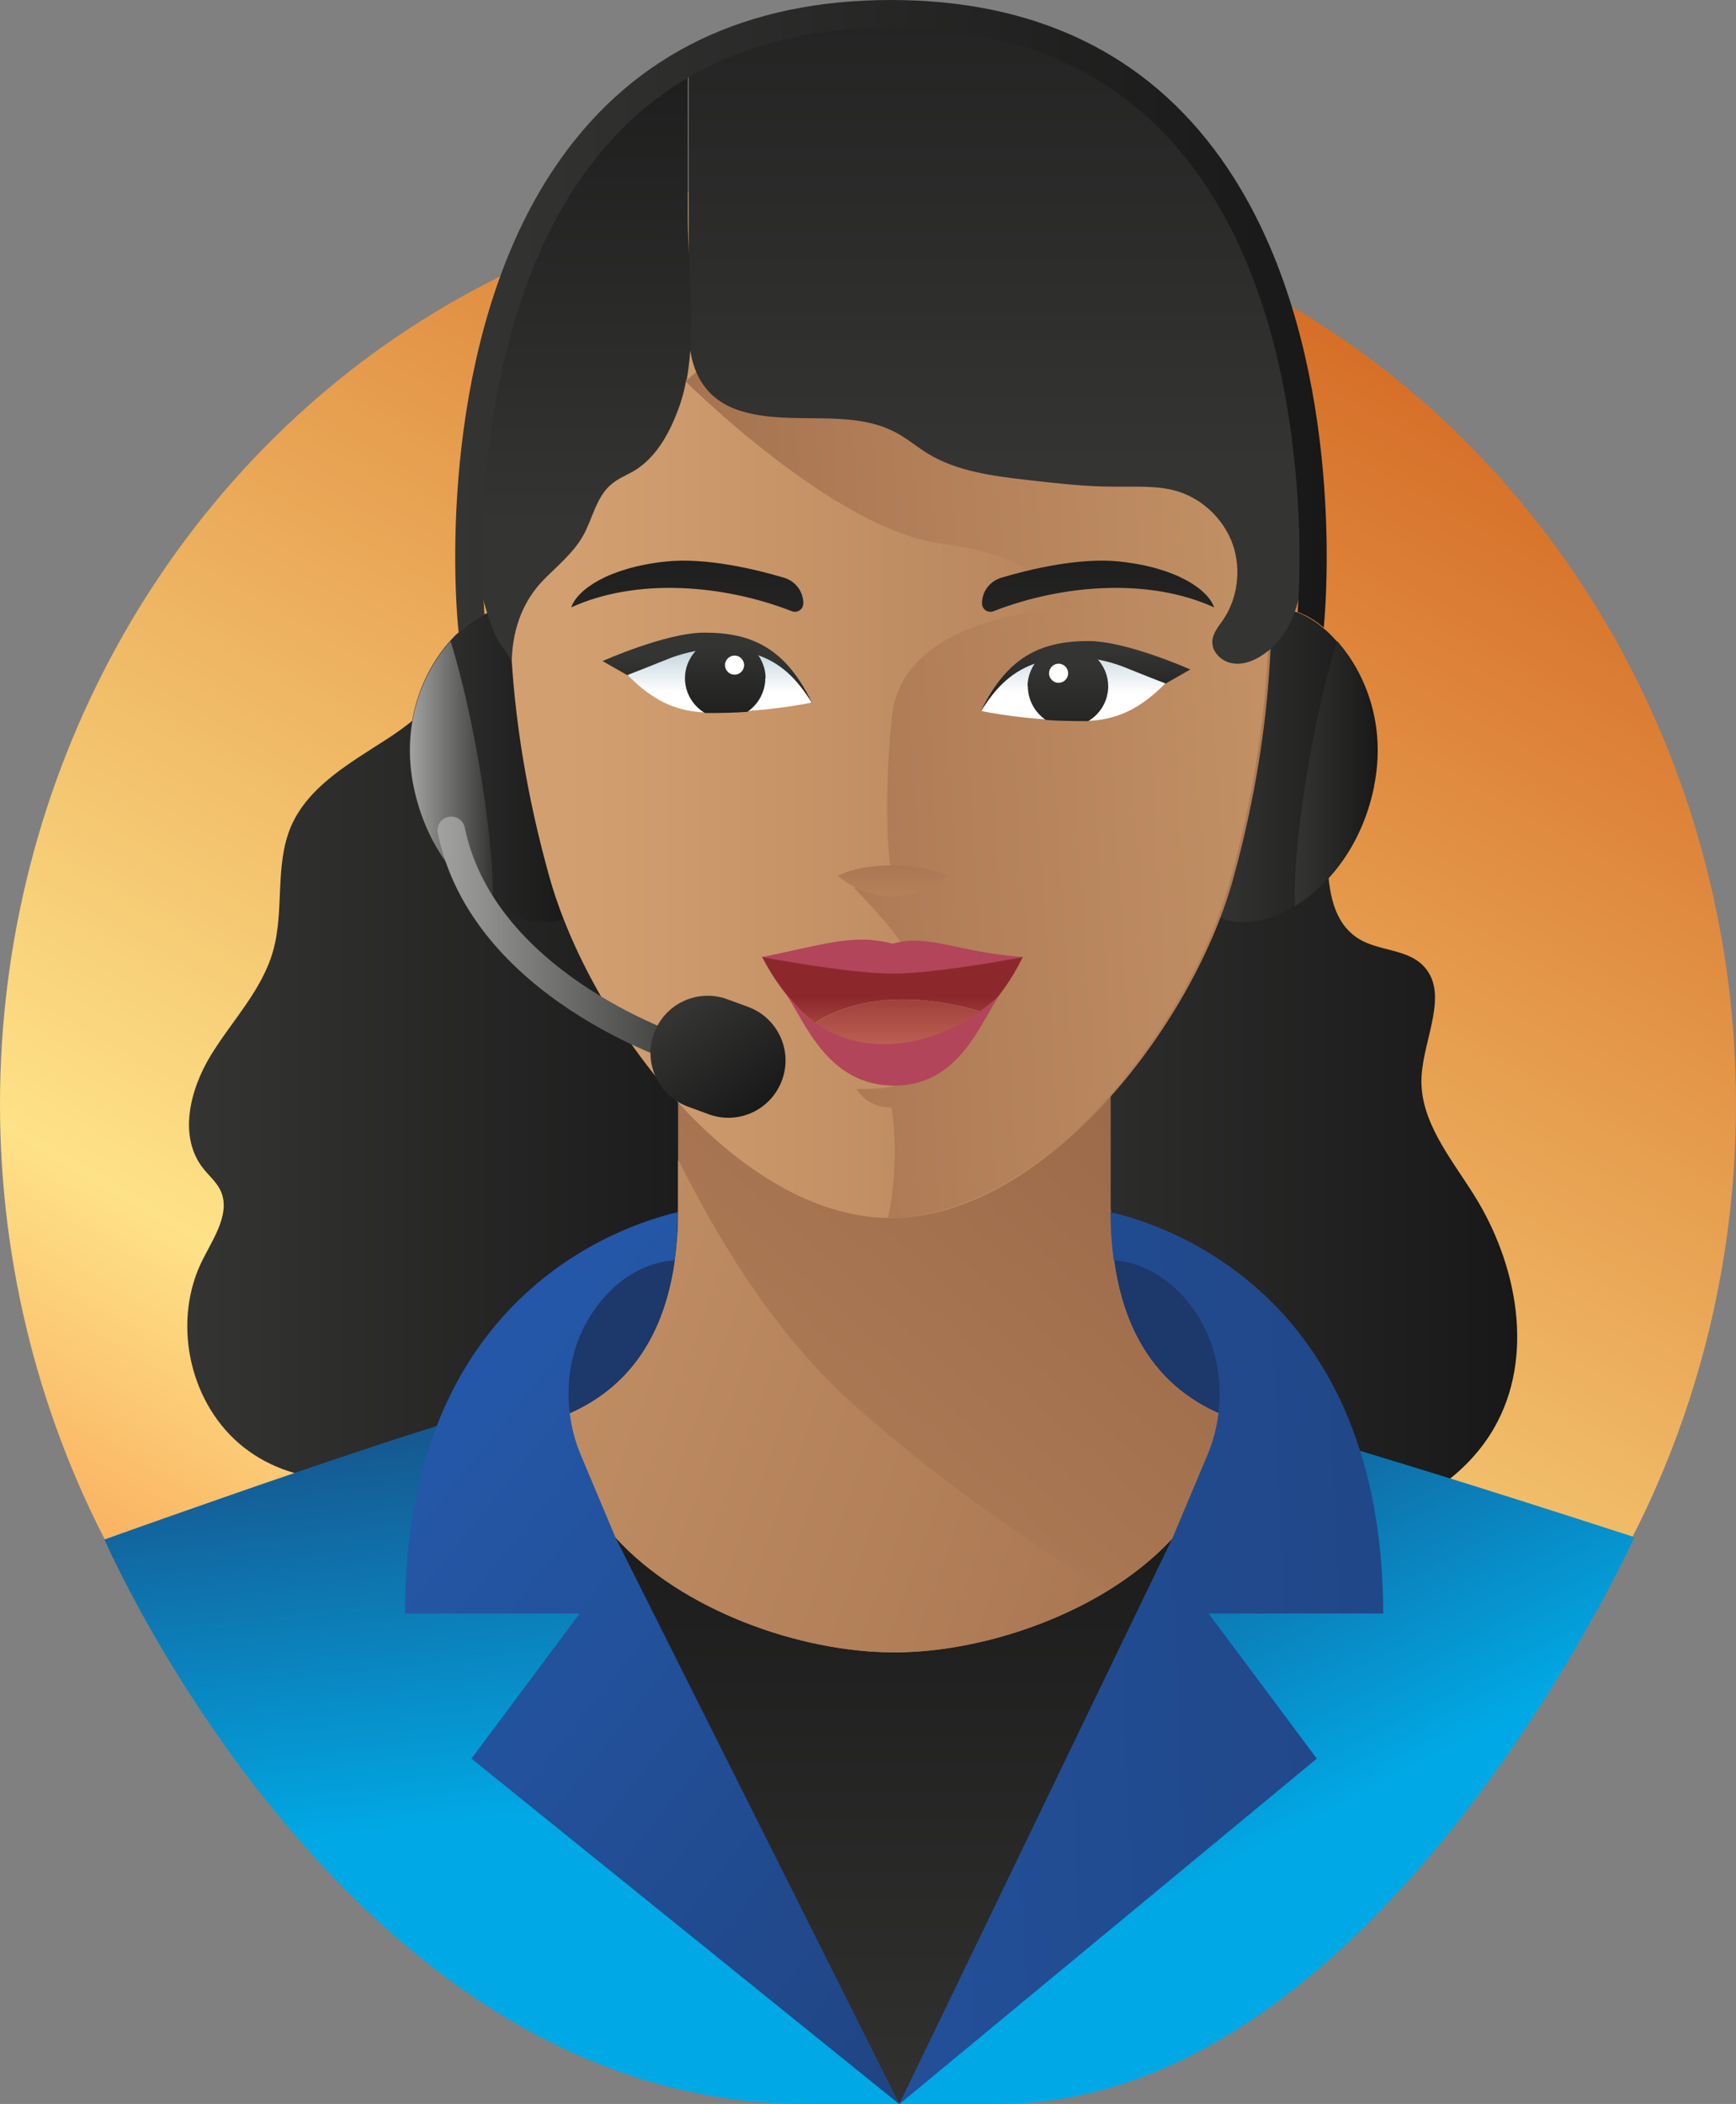
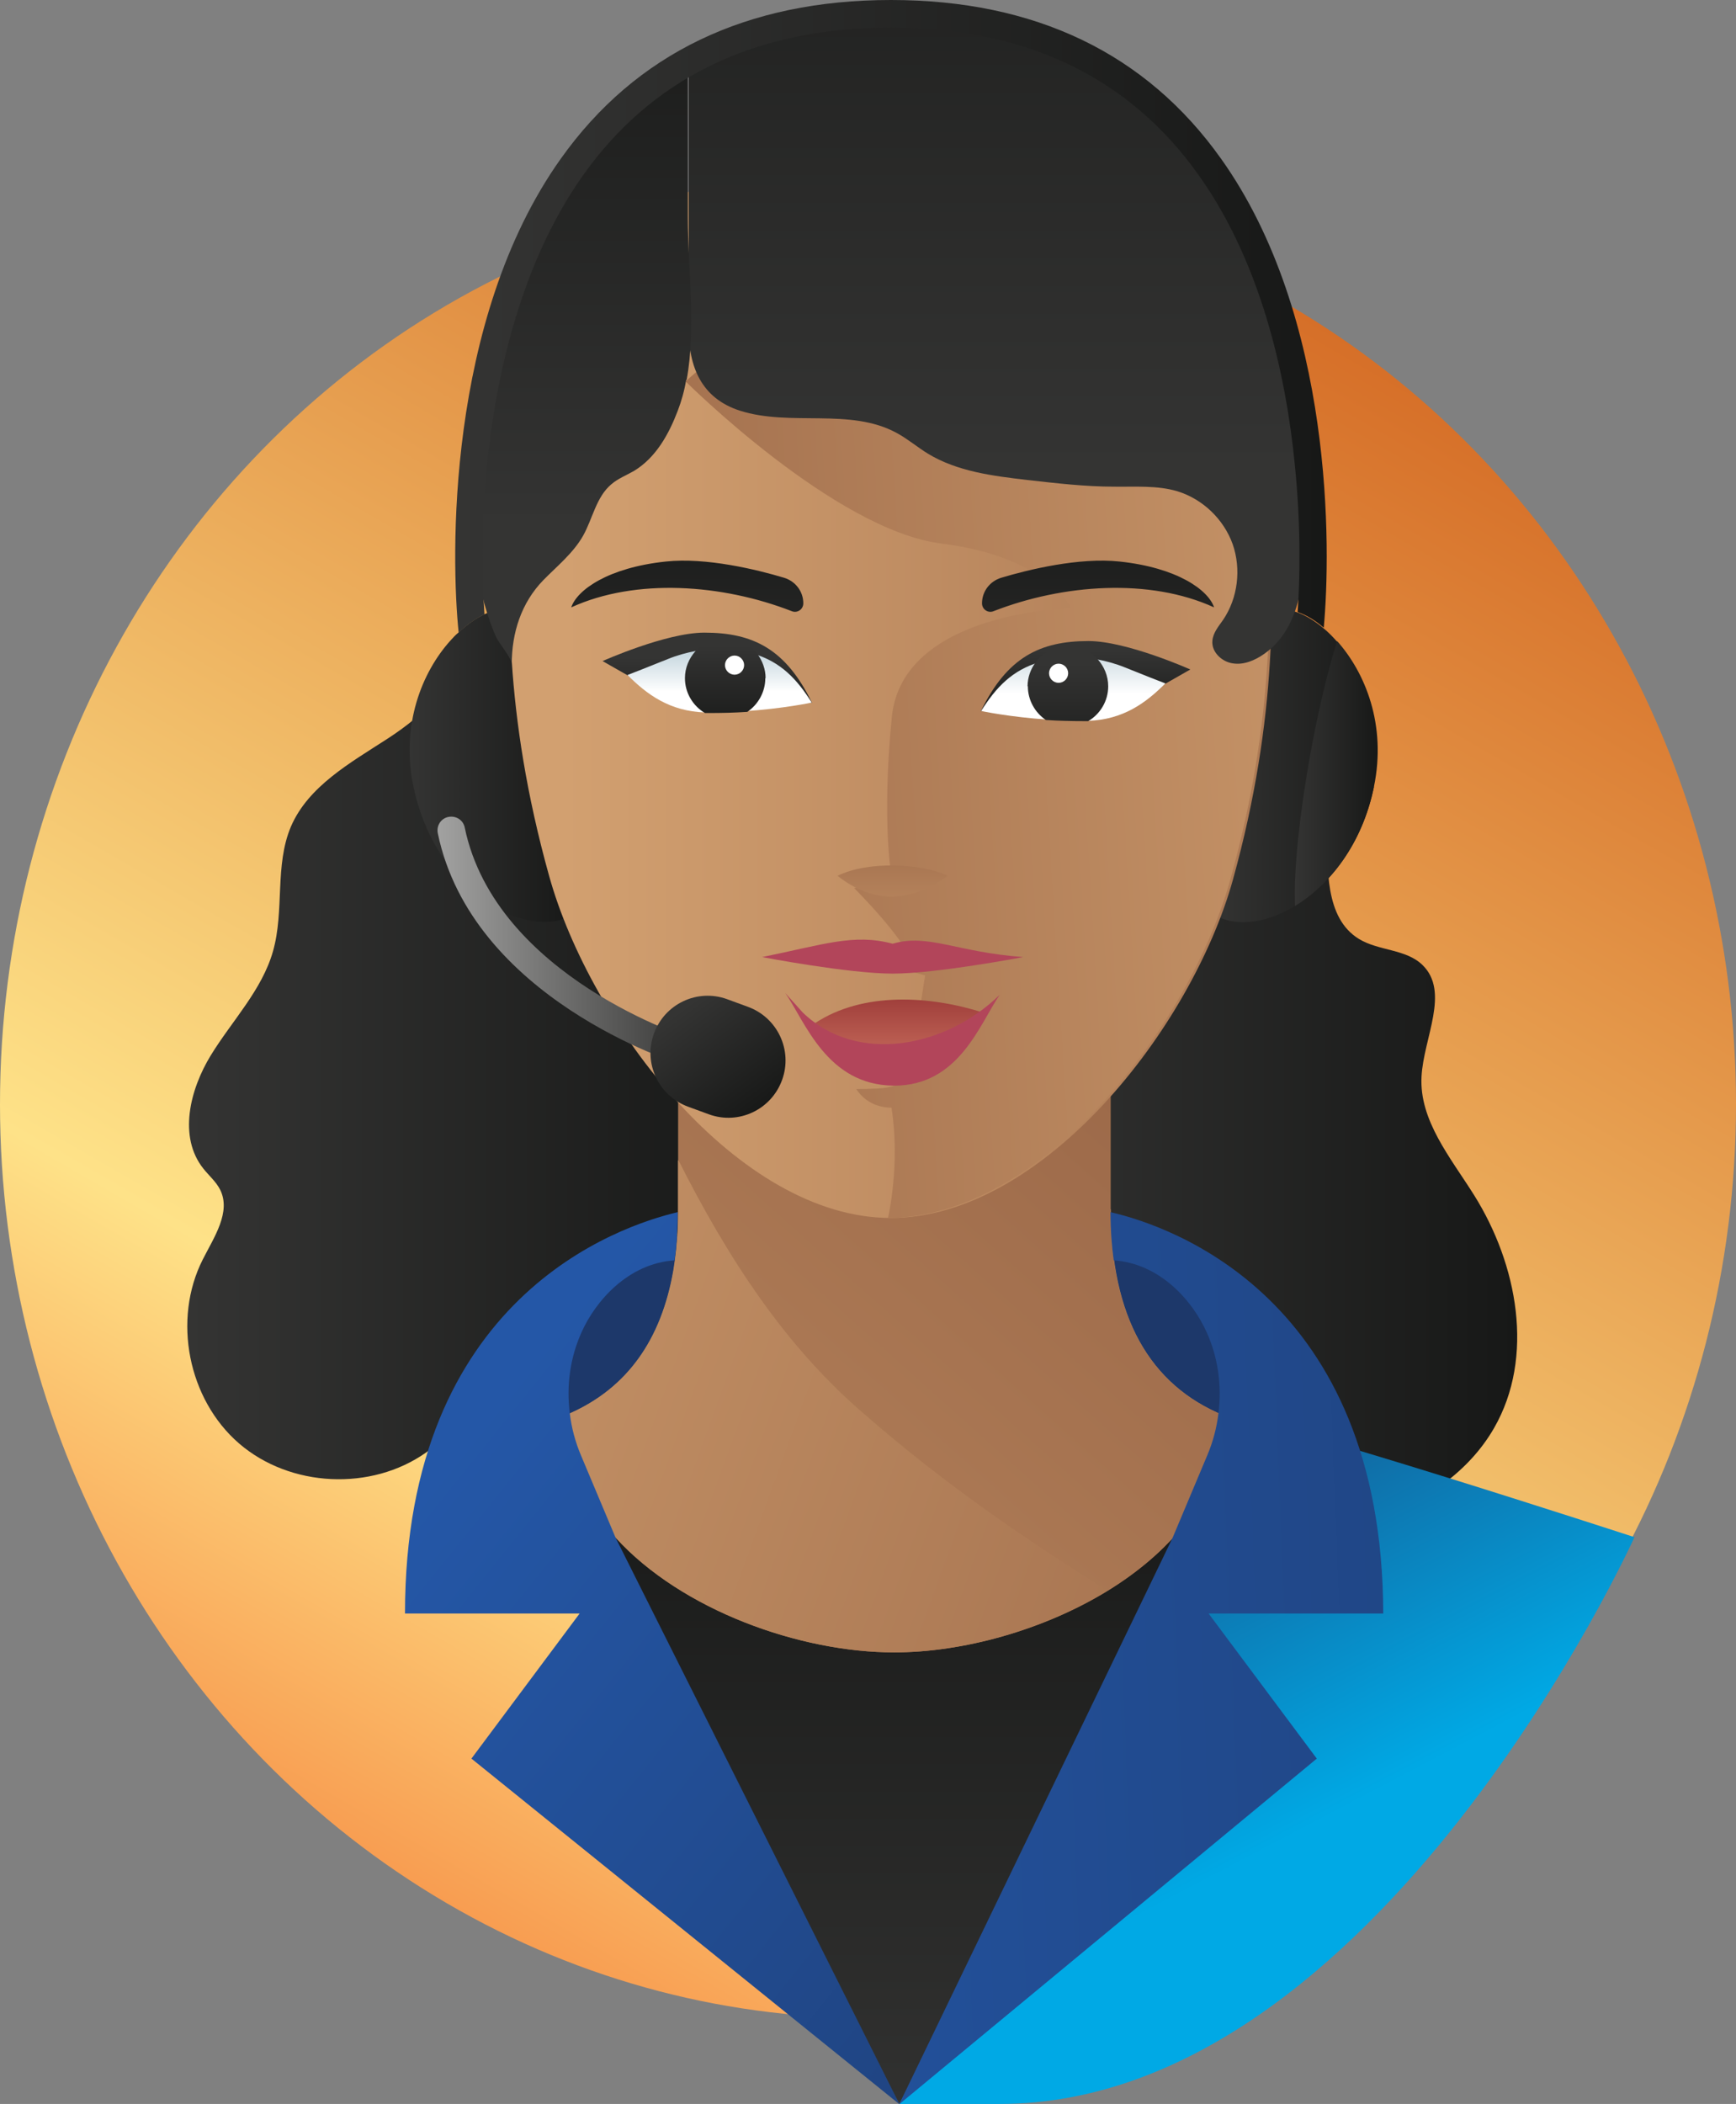
<svg xmlns="http://www.w3.org/2000/svg" xmlns:xlink="http://www.w3.org/1999/xlink" id="Layer_2" data-name="Layer 2" viewBox="0 0 59.84 72.5">
  <rect x="0" y="0" width="59.84" height="72.5" fill="#808080" stroke="none" />
  <defs>
    <style>
      .cls-1 {
        fill: #b2455a;
      }

      .cls-2 {
        fill: url(#linear-gradient-8);
      }

      .cls-3 {
        fill: url(#linear-gradient-7);
      }

      .cls-4 {
        fill: url(#linear-gradient-5);
      }

      .cls-5 {
        fill: url(#linear-gradient-6);
      }

      .cls-6 {
        fill: url(#linear-gradient-9);
      }

      .cls-7 {
        fill: url(#linear-gradient-4);
      }

      .cls-8 {
        fill: url(#linear-gradient-3);
      }

      .cls-9 {
        fill: url(#linear-gradient-2);
      }

      .cls-10 {
        fill: url(#cloudy_sky-2);
      }

      .cls-11 {
        fill: url(#linear-gradient);
      }

      .cls-12 {
        fill: url(#cloudy_sky);
      }

      .cls-13 {
        fill: #fff;
      }

      .cls-14 {
        fill: url(#linear-gradient-10);
      }

      .cls-15 {
        fill: url(#linear-gradient-11);
      }

      .cls-16 {
        fill: url(#linear-gradient-12);
      }

      .cls-17 {
        fill: url(#linear-gradient-13);
      }

      .cls-18 {
        fill: url(#linear-gradient-19);
      }

      .cls-19 {
        fill: url(#linear-gradient-14);
      }

      .cls-20 {
        fill: url(#linear-gradient-21);
      }

      .cls-21 {
        fill: url(#linear-gradient-20);
      }

      .cls-22 {
        fill: url(#linear-gradient-22);
      }

      .cls-23 {
        fill: url(#linear-gradient-28);
      }

      .cls-24 {
        fill: url(#linear-gradient-32);
      }

      .cls-25 {
        fill: url(#linear-gradient-31);
      }

      .cls-26 {
        fill: url(#linear-gradient-30);
      }

      .cls-27 {
        fill: url(#linear-gradient-15);
      }

      .cls-28 {
        fill: url(#linear-gradient-16);
      }

      .cls-29 {
        fill: url(#linear-gradient-27);
      }

      .cls-30 {
        fill: url(#linear-gradient-26);
      }

      .cls-31 {
        fill: url(#linear-gradient-29);
      }

      .cls-32 {
        fill: url(#linear-gradient-25);
      }

      .cls-32, .cls-33, .cls-34, .cls-35, .cls-36 {
        fill-rule: evenodd;
      }

      .cls-33 {
        fill: url(#linear-gradient-23);
      }

      .cls-34 {
        fill: url(#linear-gradient-18);
      }

      .cls-35 {
        fill: url(#linear-gradient-17);
      }

      .cls-36 {
        fill: url(#linear-gradient-24);
      }
    </style>
    <linearGradient id="linear-gradient" x1="14.36" y1="64.99" x2="45.48" y2="11.1" gradientUnits="userSpaceOnUse">
      <stop offset="0" stop-color="#f89d51" />
      <stop offset=".25" stop-color="#fee288" />
      <stop offset="1" stop-color="#d66f28" />
    </linearGradient>
    <linearGradient id="linear-gradient-2" x1="6.46" y1="36.45" x2="26.28" y2="36.45" gradientUnits="userSpaceOnUse">
      <stop offset="0" stop-color="#343433" />
      <stop offset="1" stop-color="#171817" />
    </linearGradient>
    <linearGradient id="linear-gradient-3" x1="32.74" y1="38.09" x2="52.3" y2="38.09" xlink:href="#linear-gradient-2" />
    <linearGradient id="linear-gradient-4" x1="41.8" y1="26.38" x2="47.49" y2="26.38" xlink:href="#linear-gradient-2" />
    <linearGradient id="linear-gradient-5" x1="44.64" y1="26.65" x2="47.49" y2="26.65" xlink:href="#linear-gradient-2" />
    <linearGradient id="linear-gradient-6" x1="14.13" y1="26.38" x2="19.82" y2="26.38" xlink:href="#linear-gradient-2" />
    <linearGradient id="linear-gradient-7" x1="2683.36" y1="26.65" x2="2686.22" y2="26.65" gradientTransform="translate(2700.35) rotate(-180) scale(1 -1)" gradientUnits="userSpaceOnUse">
      <stop offset="0" stop-color="#343433" />
      <stop offset="1" stop-color="#a2a2a1" />
    </linearGradient>
    <linearGradient id="linear-gradient-8" x1="17.3" y1="62.74" x2="15.66" y2="48.59" gradientUnits="userSpaceOnUse">
      <stop offset="0" stop-color="#00a9e5" />
      <stop offset="1" stop-color="#17548c" />
    </linearGradient>
    <linearGradient id="linear-gradient-9" x1="44.08" y1="63.51" x2="37.12" y2="50.28" xlink:href="#linear-gradient-8" />
    <linearGradient id="linear-gradient-10" x1="30.83" y1="61.74" x2="30.83" y2="52.61" gradientUnits="userSpaceOnUse">
      <stop offset="0" stop-color="#2457a7" />
      <stop offset="1" stop-color="#1d386a" />
    </linearGradient>
    <linearGradient id="linear-gradient-11" x1="30.78" y1="75.32" x2="30.78" y2="49.08" xlink:href="#linear-gradient-2" />
    <linearGradient id="linear-gradient-12" x1="-1.99" y1="32.38" x2="57.43" y2="53.95" gradientUnits="userSpaceOnUse">
      <stop offset=".05" stop-color="#d2a070" />
      <stop offset="1" stop-color="#9c6949" />
    </linearGradient>
    <linearGradient id="linear-gradient-13" x1="-1.33" y1="80.38" x2="38.19" y2="36.22" xlink:href="#linear-gradient-12" />
    <linearGradient id="linear-gradient-14" x1="1.06" y1="39.42" x2="51.31" y2="57.66" xlink:href="#linear-gradient-12" />
    <linearGradient id="linear-gradient-15" x1="17.58" y1="23.42" x2="54.39" y2="23.42" xlink:href="#linear-gradient-12" />
    <linearGradient id="linear-gradient-16" x1="55.81" y1="24.35" x2="18.03" y2="26.67" xlink:href="#linear-gradient-12" />
    <linearGradient id="linear-gradient-17" x1="30.77" y1="34.33" x2="30.77" y2="38.79" gradientUnits="userSpaceOnUse">
      <stop offset=".01" stop-color="#8c282b" />
      <stop offset="1" stop-color="#f8a584" />
    </linearGradient>
    <linearGradient id="linear-gradient-18" x1="31" y1="33.22" x2="31" y2="39.47" xlink:href="#linear-gradient-17" />
    <linearGradient id="linear-gradient-19" x1="24.38" y1="22.68" x2="24.38" y2="25.18" xlink:href="#linear-gradient-2" />
    <linearGradient id="cloudy_sky" data-name="cloudy sky" x1="24.81" y1="23.84" x2="24.81" y2="22.03" gradientUnits="userSpaceOnUse">
      <stop offset="0" stop-color="#fff" />
      <stop offset="1" stop-color="#b3c9d4" />
    </linearGradient>
    <linearGradient id="linear-gradient-20" x1="24.99" y1="22.26" x2="24.99" y2="25.44" xlink:href="#linear-gradient-2" />
    <linearGradient id="linear-gradient-21" x1="37.42" y1="22.44" x2="37.42" y2="25.05" xlink:href="#linear-gradient-2" />
    <linearGradient id="cloudy_sky-2" data-name="cloudy sky" x1="36.99" y1="23.91" x2="36.99" y2="21.84" xlink:href="#cloudy_sky" />
    <linearGradient id="linear-gradient-22" x1="36.82" y1="22.86" x2="36.82" y2="26.84" xlink:href="#linear-gradient-2" />
    <linearGradient id="linear-gradient-23" x1="30.77" y1="34.45" x2="30.77" y2="28.35" xlink:href="#linear-gradient-12" />
    <linearGradient id="linear-gradient-24" x1="23.69" y1="26.94" x2="23.69" y2="16.87" xlink:href="#linear-gradient-2" />
    <linearGradient id="linear-gradient-25" x1="3449.71" y1="26.94" x2="3449.71" y2="16.87" gradientTransform="translate(3487.56) rotate(-180) scale(1 -1)" xlink:href="#linear-gradient-2" />
    <linearGradient id="linear-gradient-26" x1="34.35" y1="16.06" x2="34.35" y2="-10.66" xlink:href="#linear-gradient-2" />
    <linearGradient id="linear-gradient-27" x1="20.1" y1="18.07" x2="20.1" y2="-2.16" xlink:href="#linear-gradient-2" />
    <linearGradient id="linear-gradient-28" x1="16.71" y1="48.71" x2="50.72" y2="76.07" xlink:href="#linear-gradient-10" />
    <linearGradient id="linear-gradient-29" x1="17" y1="57.84" x2="75.43" y2="55.5" xlink:href="#linear-gradient-10" />
    <linearGradient id="linear-gradient-30" x1="15.68" y1="10.9" x2="45.73" y2="10.9" xlink:href="#linear-gradient-2" />
    <linearGradient id="linear-gradient-31" x1="15.08" y1="32.43" x2="24.19" y2="32.43" gradientUnits="userSpaceOnUse">
      <stop offset="0" stop-color="#a2a2a1" />
      <stop offset="1" stop-color="#343433" />
    </linearGradient>
    <linearGradient id="linear-gradient-32" x1="-894.77" y1="742.78" x2="-891.01" y2="745.27" gradientTransform="translate(1117.02 -361.03) rotate(19.8)" xlink:href="#linear-gradient-2" />
  </defs>
  <g id="Layer_1-2" data-name="Layer 1">
    <g>
      <ellipse class="cls-11" cx="29.92" cy="38.05" rx="29.92" ry="31.49" />
      <g>
        <g>
          <path class="cls-9" d="M15.93,21.93c0,1.52-1.3,2.7-2.58,3.53-1.28.83-2.72,1.63-3.32,3.02-.57,1.34-.22,2.9-.62,4.3-.38,1.34-1.41,2.39-2.14,3.58-.73,1.19-1.13,2.82-.26,3.91.19.24.44.45.58.73.38.77-.21,1.63-.6,2.4-1.05,2.07-.51,4.82,1.25,6.34,1.76,1.52,4.56,1.65,6.45.31.54-.38,1.01-.88,1.27-1.49.18-.43.25-.9.44-1.33.31-.7.94-1.25,1.67-1.46.49-.14,1.02-.13,1.53-.16,1.77-.08,3.55-.58,4.98-1.62.56-.41,1.07-.92,1.34-1.56.23-.56.26-1.19.29-1.8.07-1.71.14-3.43-.15-5.11-.45-2.66-1.78-5.1-2.37-7.73-.21-.96-.34-1.95-.8-2.82-.83-1.55-2.55-2.35-4.16-3.05h-2.81Z" />
          <path class="cls-8" d="M41.12,23.39c1.28-.21,2.61.45,3.42,1.47.81,1.02,1.15,2.35,1.19,3.65.04,1.4-.08,3.12,1.12,3.85.68.41,1.61.34,2.18.89.96.93.04,2.51-.03,3.85-.08,1.51,1,2.79,1.81,4.08,1.5,2.39,2.1,5.58.69,8.03-.85,1.48-2.35,2.52-3.97,3.08-3.32,1.15-7.07.39-10.13-1.35-1.45-.82-2.81-1.9-3.63-3.35-.71-1.27-.96-2.75-1.02-4.2-.17-4.24,1.27-8.53,3.96-11.81l4.4-8.19Z" />
          <g>
            <path class="cls-7" d="M47.36,27.11c-.41,2-1.54,3.39-2.72,4.11-1.06.64-2.16.74-2.85.25,0-4.26,1.44-9.2,1.44-9.2,0-1.15.67-1.47,1.48-1.17.29.1.6.29.9.54.16.13.31.28.46.45.97,1.09,1.71,2.89,1.27,5.02Z" />
            <path class="cls-4" d="M47.36,27.11c-.41,2-1.54,3.39-2.72,4.11h0c-.1-1.93.58-6.36,1.45-9.13.97,1.09,1.71,2.89,1.27,5.02Z" />
          </g>
          <g>
            <path class="cls-5" d="M19.82,31.46c-.68.49-1.79.39-2.85-.25-1.18-.72-2.3-2.11-2.72-4.11-.44-2.13.3-3.94,1.27-5.02.09-.1.18-.2.28-.28.29-.28.6-.49.89-.63.9-.42,1.68-.15,1.68,1.09,0,0,1.44,4.93,1.44,9.2Z" />
-             <path class="cls-3" d="M14.26,27.11c.41,2,1.54,3.39,2.72,4.11h0c.1-1.93-.58-6.36-1.45-9.13-.97,1.09-1.71,2.89-1.27,5.02Z" />
-           </g>
-           <g>
-             <path class="cls-2" d="M31,72.5l-13.28-24.05c-1.12-.06-14.12,4.6-14.12,4.6,0,0,8.42,19.45,24.12,19.45" />
+           </g>
+           <g>
            <path class="cls-6" d="M31,72.5l11.19-23.72c1.12-.06,14.15,4.19,14.15,4.19,0,0-8.85,19.53-21.88,19.53" />
          </g>
          <path class="cls-14" d="M17.52,49.72c-.12,1.15,26.61,0,26.61,0,0,0,.25-7.11-7.03-7.11h-14.39s-4.58,1.23-5.19,7.11Z" />
          <path class="cls-15" d="M18.93,50.68h23.7l-11.63,21.82-12.07-21.82Z" />
          <path class="cls-16" d="M38.28,41.67v-8.16l-7.45,2.37-7.45-2.37v8.16s0,.07,0,.1v.04c0,.57-.04,1.11-.11,1.62-.02.12-.03.23-.05.34h0c-.42,2.42-1.61,4.06-3.56,4.93-.06.03-.12.05-.19.08,0,1.61.68,3.03,1.76,4.21,2.28,2.5,6.35,3.95,9.6,3.95,2.35,0,5.13-.76,7.35-2.12,2.31-1.42,4.02-3.49,4.02-6.04-2.58-1.05-3.91-3.42-3.91-7.11Z" />
          <path class="cls-17" d="M29.96,48.88c2.62,2.27,5.39,4.17,8.21,5.94,2.31-1.42,4.02-3.49,4.02-6.04-2.58-1.05-3.91-3.42-3.91-7.11v-8.16l-7.45,2.37-7.45-2.37v6.46c1.68,3.33,3.71,6.51,6.59,8.91Z" />
          <path class="cls-19" d="M29.96,48.88c-2.88-2.4-4.91-5.58-6.59-8.91v1.7s0,.07,0,.1v.04c0,.57-.04,1.11-.11,1.62-.02.12-.03.23-.05.34h0c-.42,2.42-1.61,4.06-3.56,4.93-.06.03-.12.05-.19.08,0,1.61.68,3.03,1.76,4.21,2.28,2.5,6.35,3.95,9.6,3.95,2.35,0,5.13-.76,7.35-2.12-2.82-1.77-5.59-3.67-8.21-5.94Z" />
          <path class="cls-27" d="M42.5,30.31c-1.42,5.1-6.54,11.66-11.8,11.66s-10.35-6.68-11.77-11.78c-1.58-5.66-1.44-9.85-1.24-12.48.26-3.52,2.1-12.82,13.01-12.82,5.55,0,8.75,2.4,10.59,5.23,1.78,2.73,2.29,5.86,2.42,7.59.2,2.63.36,6.95-1.21,12.6Z" />
          <path class="cls-28" d="M43.63,17.71c-.13-1.73-.64-4.86-2.42-7.59-1.34-.14-2.65-.23-3.66-.14-2.64.23-8.93-.46-10.15.23-1.22.69-3.77,2.93-3.77,2.93,0,0,5.14,5.13,8.82,5.59,3.68.46,4.47,2.23,4.47,2.23,0,0-5.83.1-6.18,3.76-.36,3.67,0,5.53,0,5.53l.85.17-2.15.18s2,1.99,1.99,2.69c0,.11,0,.2,0,.24v-.04s.18.05.46.12l-.52,3.3c-.36.6-.69.6-1.85.62,0,0,.35.64,1.21.64.31,1.96-.12,3.8-.12,3.8,5.26,0,10.38-6.56,11.8-11.66,1.58-5.66,1.41-9.97,1.21-12.6Z" />
          <g>
-             <path class="cls-35" d="M26.27,32.98c.4.77.88,1.41,1.4,1.91h0c.14.13.28.25.42.36,1.66-1.09,3.99-.94,5.82-.36.51-.5.97-1.14,1.35-1.92-3.08.47-6.08.47-9,0Z" />
            <path class="cls-34" d="M28.09,35.25c1.83,1.44,4.1,1.33,5.81-.34,0,0,0,0,.01-.01-1.84-.59-4.16-.74-5.82.36Z" />
            <g>
              <g>
                <g>
                  <path class="cls-18" d="M27.99,24.22c-.9-1.86-2.04-2.42-3.71-2.42-1.32,0-3.51.98-3.51.98l.86.49,6.36.95Z" />
                  <path class="cls-12" d="M25.96,22.53c-.61-.18-1.28-.22-1.97-.1-.32.06-.65.15-.97.28-.77.31-1.18.47-1.39.55.67.67,1.45,1.25,2.67,1.29.04,0,.09,0,.13,0,.4,0,.81-.02,1.21-.04,1.37-.09,2.34-.3,2.34-.3-.51-.81-1.07-1.41-2.03-1.69Z" />
                  <path class="cls-21" d="M26.38,23.37c0,.48-.25.91-.62,1.16-.43.03-.88.04-1.32.04-.05,0-.1,0-.14,0-.41-.24-.69-.69-.69-1.2,0-.36.14-.68.36-.93.26-.28.62-.46,1.03-.46.45,0,.86.22,1.11.56.17.23.28.52.28.83Z" />
                </g>
                <path class="cls-13" d="M25.65,22.92c0,.18-.15.33-.33.33s-.33-.15-.33-.33.15-.33.33-.33.33.15.33.33Z" />
              </g>
              <g>
                <g>
                  <path class="cls-20" d="M33.81,24.51c.9-1.86,2.04-2.42,3.71-2.42,1.32,0,3.51.98,3.51.98l-.86.49-6.36.95Z" />
                  <path class="cls-10" d="M35.84,22.82c.61-.18,1.28-.22,1.97-.1.32.06.65.15.97.28.77.31,1.18.47,1.39.55-.67.67-1.45,1.25-2.67,1.29-.04,0-.09,0-.13,0-.4,0-.81-.02-1.21-.04-1.37-.09-2.34-.3-2.34-.3.51-.81,1.07-1.41,2.03-1.69Z" />
                  <path class="cls-22" d="M35.43,23.65c0,.48.25.91.62,1.16.43.03.88.04,1.32.04.05,0,.1,0,.14,0,.41-.24.69-.69.69-1.2,0-.36-.14-.68-.36-.93-.26-.28-.62-.46-1.03-.46-.45,0-.86.22-1.11.56-.17.23-.28.52-.28.83Z" />
                </g>
                <path class="cls-13" d="M36.16,23.2c0,.18.15.33.33.33s.33-.15.33-.33-.15-.33-.33-.33-.33.15-.33.33Z" />
              </g>
            </g>
            <path class="cls-1" d="M34.46,34.28c-.68.98-1.4,3.15-3.66,3.13-2.3-.02-3.05-2.21-3.73-3.19l.6.67c1.89,1.82,4.95,1.19,6.79-.61h0Z" />
            <path class="cls-1" d="M30.77,33.55c1.52,0,4.5-.57,4.5-.57-2.3-.17-3.28-.82-4.5-.46-1.34-.36-2.38.03-4.5.46,0,0,2.98.57,4.5.57h0Z" />
            <path class="cls-33" d="M28.87,30.18c1.05-.52,2.9-.43,3.8,0-1.38,1-2.66.9-3.8,0Z" />
            <g>
              <path class="cls-36" d="M27.29,21.06c-2.39-.93-5.37-1.15-7.6-.13.2-.6,1.27-1.37,3.26-1.58,1.39-.15,3.15.28,4.08.56.39.12.66.47.66.88h0c0,.21-.21.35-.4.27Z" />
              <path class="cls-32" d="M34.25,21.06c2.39-.93,5.37-1.15,7.6-.13-.2-.6-1.27-1.37-3.26-1.58-1.39-.15-3.15.28-4.08.56-.39.12-.66.47-.66.88h0c0,.21.21.35.4.27Z" />
            </g>
          </g>
          <g>
            <path class="cls-30" d="M23.71,2.17c0-.44,2.12-1.21,2.48-1.33.92-.32,1.9-.5,2.87-.55.94-.05,2.07-.08,2.98.2.99.31,1.84.54,2.91.44.35-.03.74-.08,1.04.11.27.17.41.51.68.69.18.12.4.16.6.22.9.3,1.49,1.16,2.31,1.64.3.18.62.3.91.5.68.47,1.07,1.35,1.55,1.98.45.58.76,1.28,1.05,1.95.64,1.52,1.07,3.14,1.38,4.76.34,1.84.59,3.72.53,5.59-.04,1.45-.12,3.24-1.42,4.16-.31.22-.7.39-1.08.33-.38-.05-.74-.39-.71-.77.02-.28.21-.5.37-.73.51-.75.63-1.75.33-2.61-.31-.86-1.03-1.55-1.9-1.82-.7-.21-1.46-.15-2.19-.16-1,0-2-.12-2.99-.23-1.19-.14-2.41-.29-3.43-.91-.37-.23-.7-.51-1.07-.71-1.61-.88-3.66-.21-5.41-.77-1.33-.43-1.76-1.52-1.76-2.81,0-1.43,0-2.87,0-4.3V2.17Z" />
            <path class="cls-29" d="M23.67,13.08c.33-1.78.04-3.85.04-5.57V2.17c0-.2-1.44.68-1.51.74-.6.52-1.03,1.12-1.43,1.8-.74,1.25-2.06,2.1-2.64,3.46-.33.77-.38,1.65-.84,2.35-.18.27-.41.51-.52.81-.12.32-.07.68-.05,1.02.13,1.96-.38,3.88-.35,5.84.01.88.1,1.77.33,2.63.11.39.24.78.41,1.15.1.21.53.71.53.92,0-1.09.33-2.12,1.09-2.9.48-.49,1.03-.93,1.37-1.53.33-.59.45-1.33.97-1.77.23-.2.52-.31.78-.46.76-.46,1.2-1.26,1.51-2.07.13-.34.23-.69.29-1.06Z" />
          </g>
          <path class="cls-23" d="M31,72.5l-9.78-19.51-1.19-2.83c-.2-.47-.33-.96-.39-1.46-.12-.95.01-1.92.41-2.8.48-1.07,1.6-2.36,3.2-2.47.07-.51.11-1.05.11-1.62v-.04c-2.04.48-9.4,2.95-9.4,13.83h6.02l-3.73,5,14.74,11.9Z" />
          <path class="cls-31" d="M31,72.5l9.42-19.51,1.19-2.83c.2-.47.33-.96.39-1.46.12-.95-.01-1.92-.41-2.8-.48-1.07-1.6-2.36-3.2-2.47-.07-.51-.11-1.05-.11-1.62v-.04c2.04.47,9.38,2.92,9.4,13.83h-6.02l3.73,5-14.38,11.9Z" />
        </g>
        <path class="cls-26" d="M45.63,21.63c-.3-.26-.61-.44-.9-.54.08-1.12.12-2.95-.1-5.1-.29-2.94-1.14-7.11-3.55-10.28-2.39-3.16-5.88-4.76-10.37-4.76s-7.98,1.6-10.37,4.76c-2.4,3.17-3.25,7.34-3.55,10.28-.22,2.2-.17,4.07-.09,5.18-.29.14-.6.35-.89.63-.26-2.51-.45-10.75,3.52-16.33C21.91,1.84,25.74,0,30.71,0s8.8,1.84,11.38,5.47c3.89,5.46,3.79,13.47,3.54,16.16Z" />
        <path class="cls-25" d="M23.71,36.73s-.09,0-.14-.02c-.3-.09-7.3-2.31-8.48-8-.05-.26.11-.51.37-.56.26-.05.51.11.56.37,1.07,5.15,7.76,7.26,7.83,7.28.25.08.39.34.32.6-.06.21-.25.34-.46.34Z" />
        <path class="cls-24" d="M24.44,38.4l-.71-.26c-1.03-.37-1.56-1.5-1.19-2.52h0c.37-1.03,1.5-1.56,2.52-1.19l.71.26c1.03.37,1.56,1.5,1.19,2.52h0c-.37,1.03-1.5,1.56-2.52,1.19Z" />
      </g>
    </g>
  </g>
</svg>